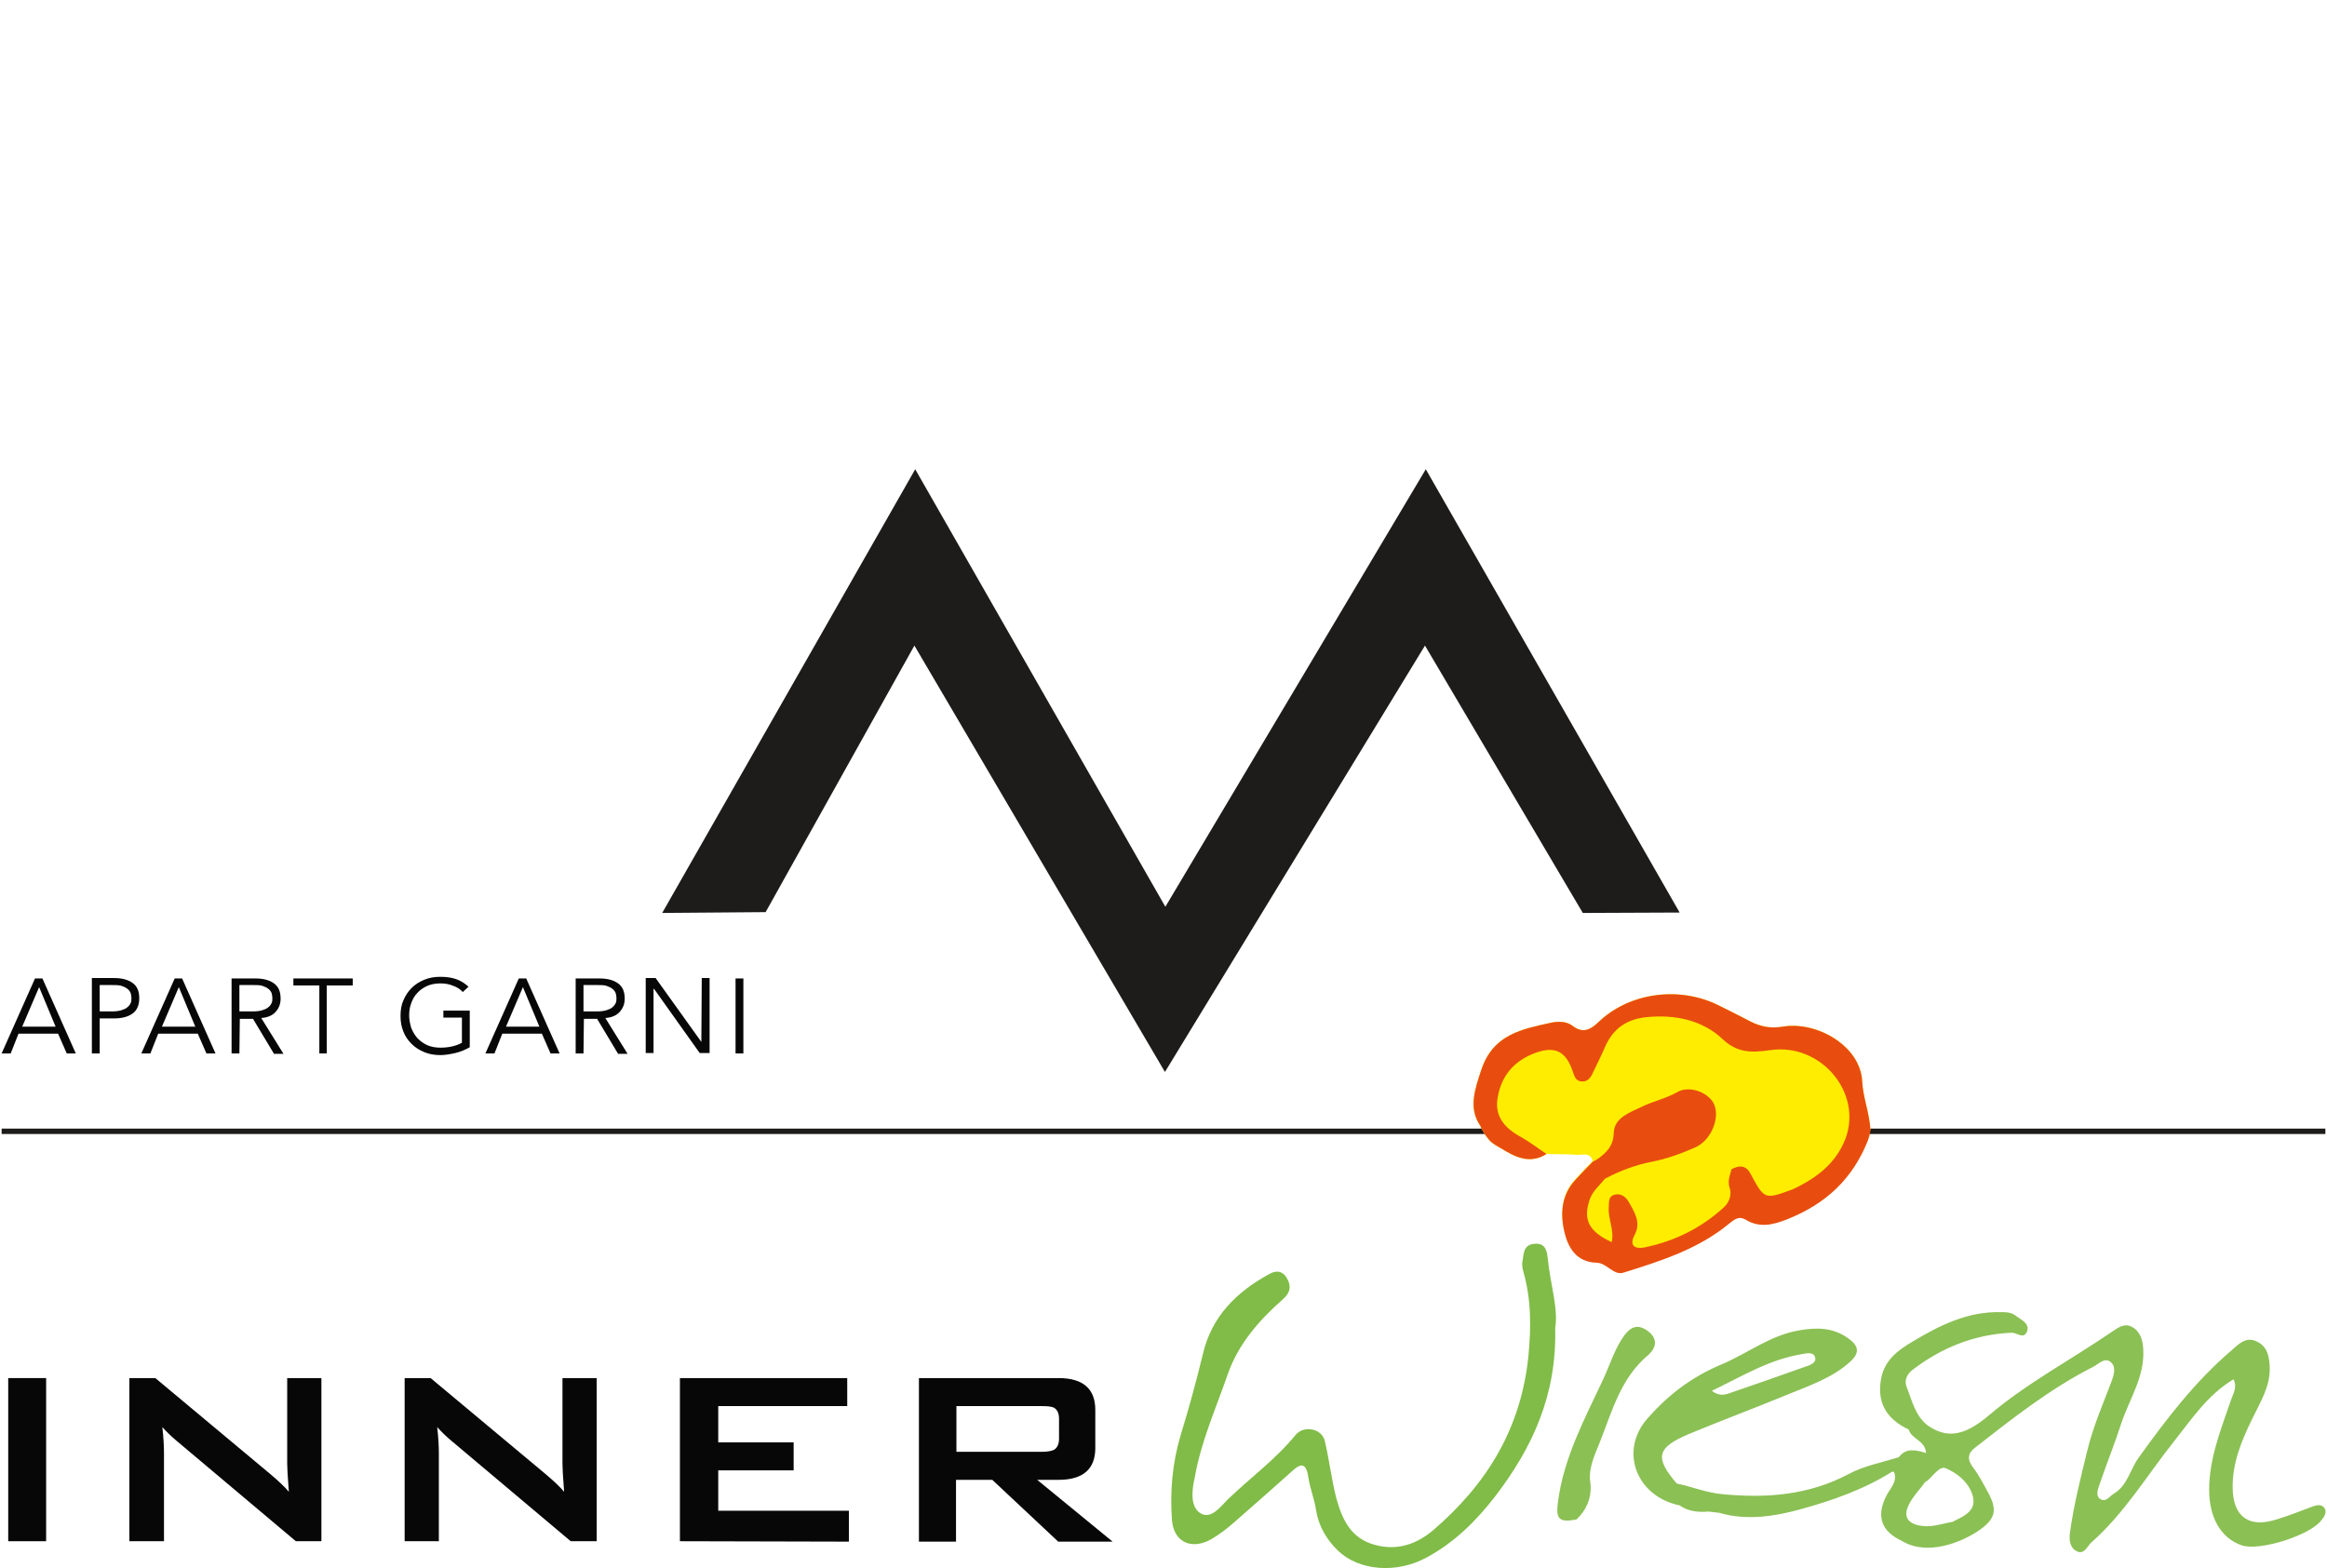
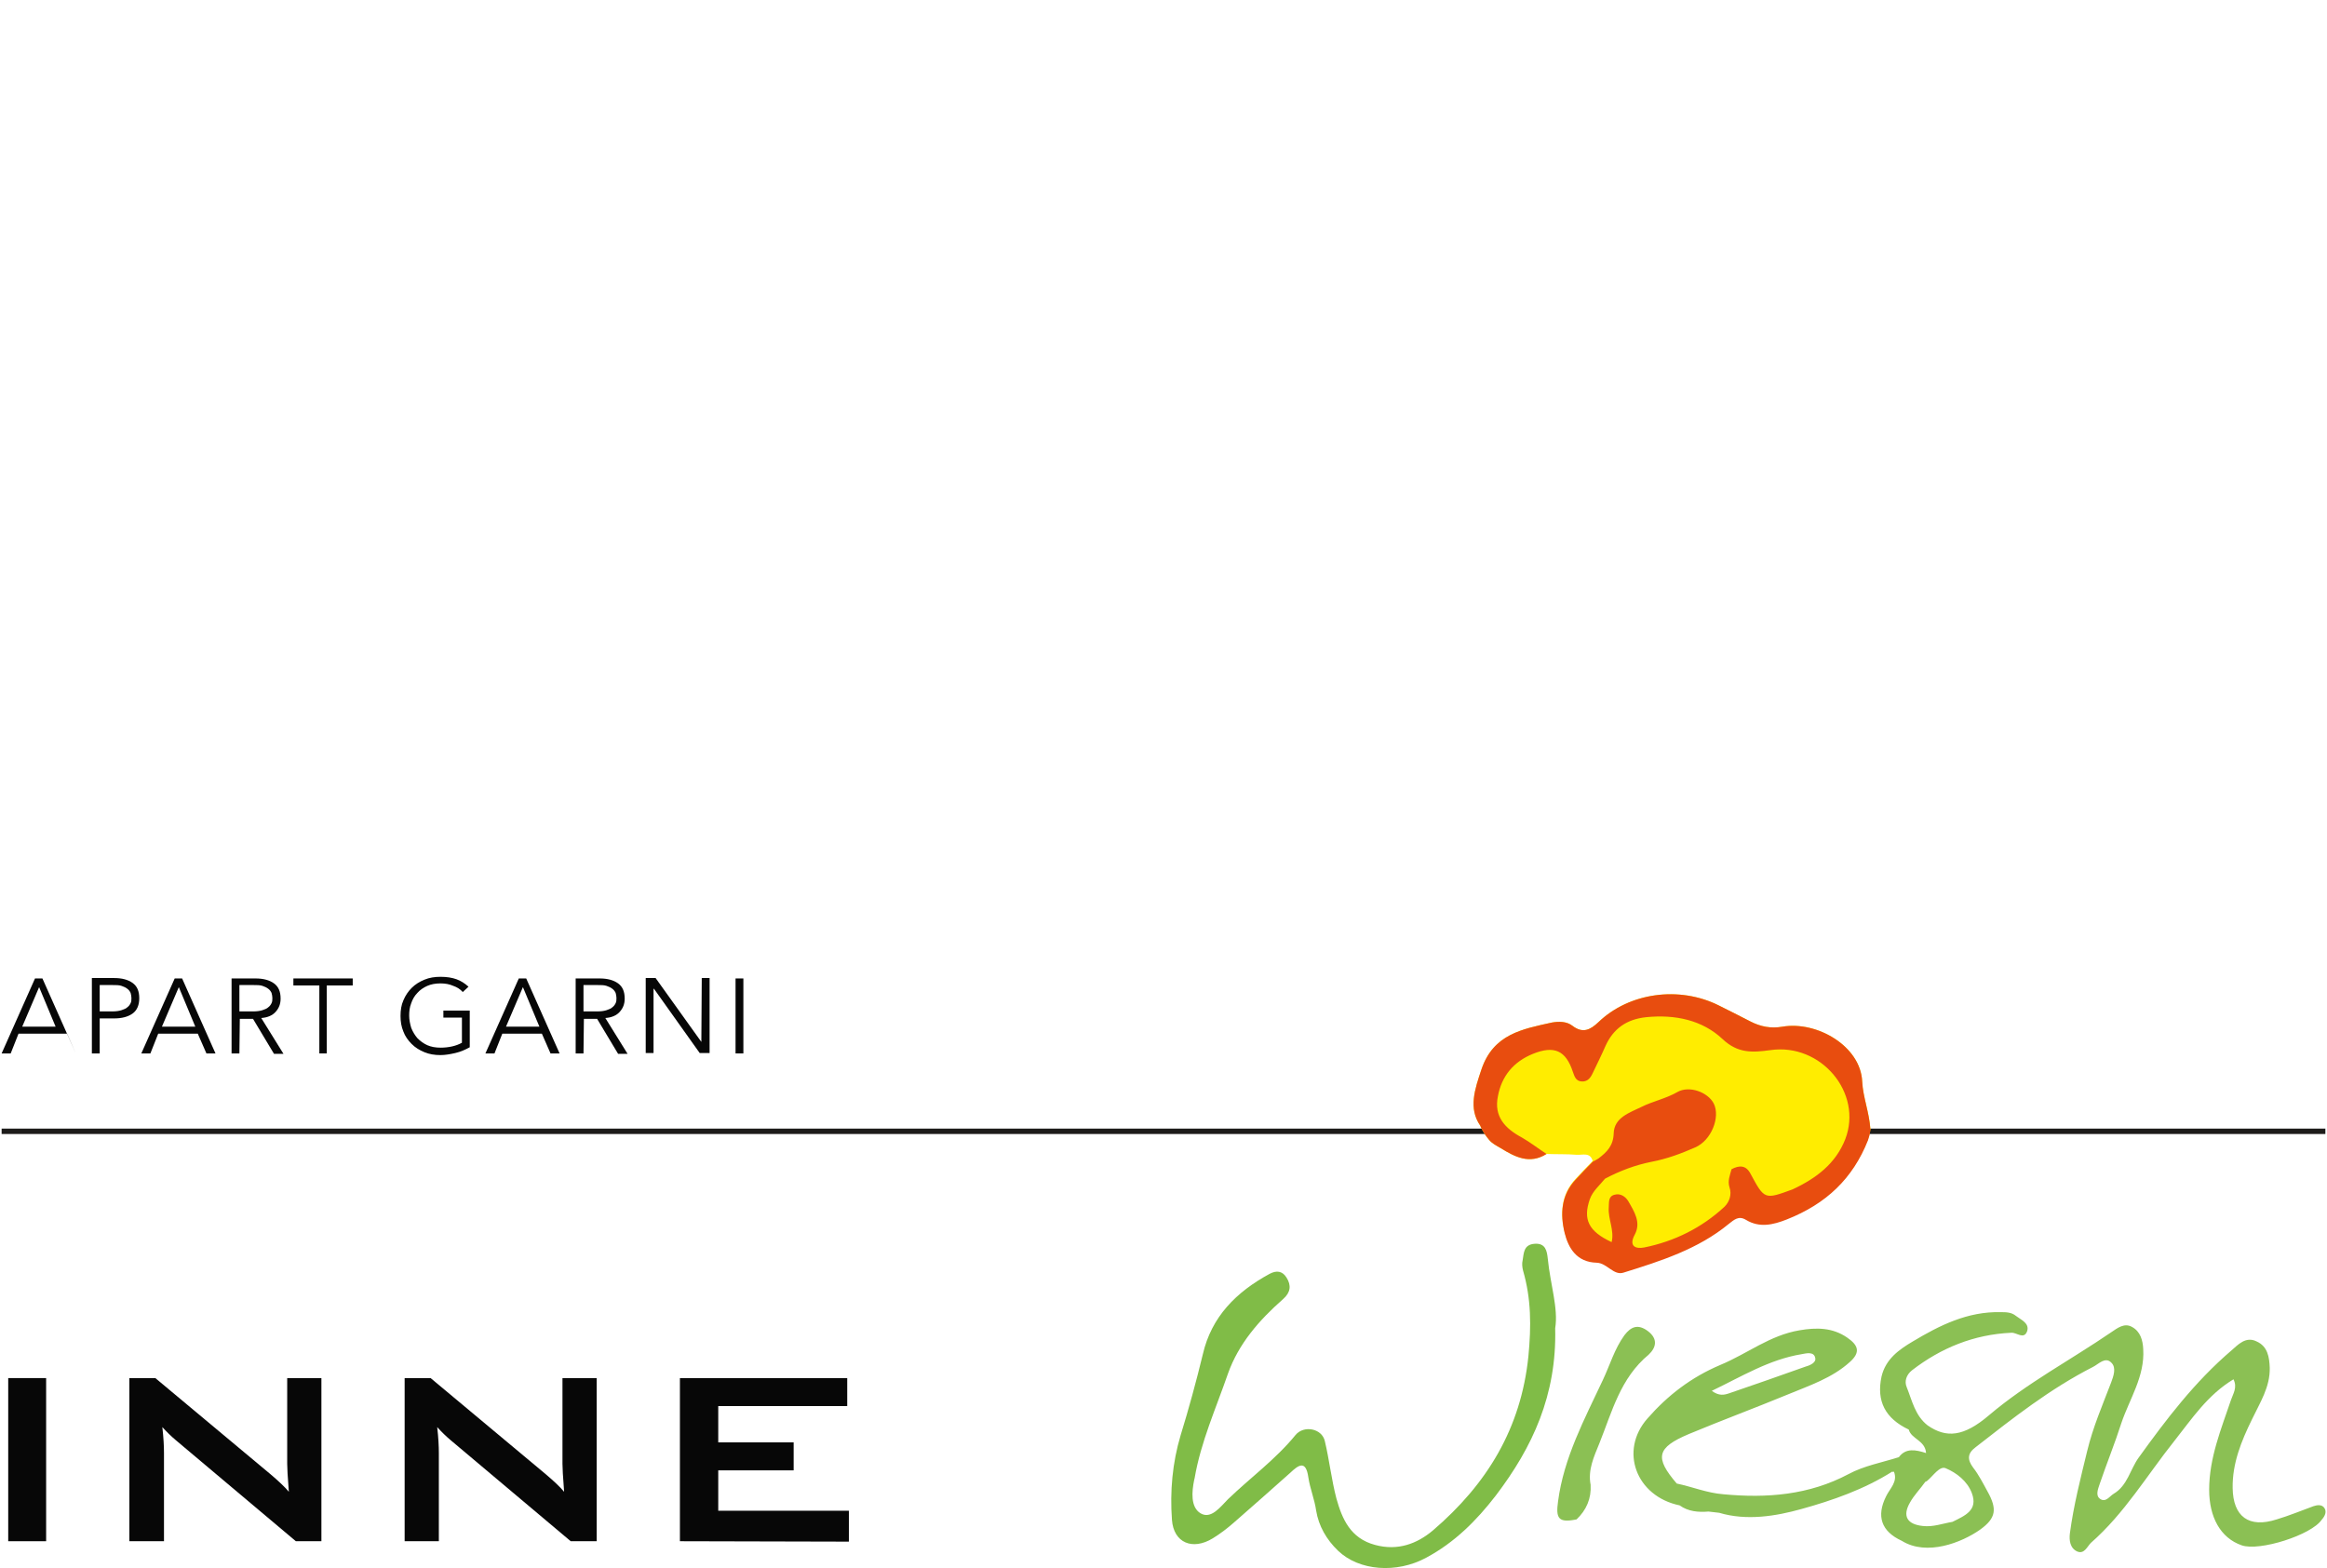
<svg xmlns="http://www.w3.org/2000/svg" version="1.1" id="Ebene_1" x="0px" y="0px" viewBox="0 0 563.9 380.6" style="enable-background:new 0 0 563.9 380.6;" xml:space="preserve" width="500" height="337">
  <style type="text/css">
	.st0{fill:none;stroke:#1D1C1A;stroke-width:1.311;stroke-miterlimit:10;}
	.st1{fill-rule:evenodd;clip-rule:evenodd;fill:#FFED00;}
	.st2{fill-rule:evenodd;clip-rule:evenodd;fill:#E84D0F;}
	.st3{fill-rule:evenodd;clip-rule:evenodd;fill:#80BC47;}
	.st4{fill-rule:evenodd;clip-rule:evenodd;fill:#8BC054;}
	.st5{fill:#070707;}
	.st6{fill-rule:evenodd;clip-rule:evenodd;fill:#1D1C1A;}
</style>
  <g>
    <line class="st0" x1="0" y1="274.6" x2="563.9" y2="274.6" />
    <path class="st1" d="M451.5,262.5c-0.4-8.6-11-14.7-19.3-13.3c-2.9,0.5-5.4,0-7.9-1.3s-5.1-2.6-7.7-3.9c-9.5-4.7-21.6-3.1-29.1,4.1   c-2,1.9-3.8,2.8-6.3,0.9c-1.4-1.1-3.3-1.1-5-0.8c-7.2,1.6-14.2,2.8-17.1,11.4c-1.6,4.8-3.2,9.4-0.3,13.6c0.2,0.4,0.6,1.6,2.1,3.4   c0.7,0.9,1.7,1.4,2.9,2.1c3.4,2.1,7,4,11.1,1.4l0,0l0,0c2.4,0.1,4.9,0,7.3,0.2c1.4,0.1,3.3-0.7,3.9,1.5l0,0   c-1.4,1.4-2.7,2.8-4.1,4.3c-3.6,3.8-3.8,8.5-2.7,13c0.9,3.6,2.9,7.1,7.8,7.2c2.5,0.1,4.1,3.2,6.5,2.4c9-2.8,18.1-5.7,25.5-11.8   c1.3-1,2.4-2.1,4.2-1c3.3,2,6.6,1.2,9.9-0.1c9.6-3.8,16-9.9,19.7-19.2c0.2-0.6,0.5-1.5,0.6-2.6   C453.2,269.9,451.7,266.4,451.5,262.5z" />
    <path class="st2" d="M451.5,262.5c-0.4-8.6-11-14.7-19.3-13.3c-2.9,0.5-5.4,0-7.9-1.3s-5.1-2.6-7.7-3.9c-9.5-4.7-21.6-3.1-29.1,4.1   c-2,1.9-3.8,2.8-6.3,0.9c-1.4-1.1-3.3-1.1-5-0.8c-7.2,1.6-14.2,2.8-17.1,11.4c-1.6,4.8-3.2,9.4-0.3,13.6c0.2,0.4,0.6,1.6,2.1,3.4   c0.7,0.9,1.7,1.4,2.9,2.1c3.4,2.1,7,4,11.1,1.4c-2-1.3-3.9-2.8-6-4c-4.1-2.2-6.8-5.1-5.8-10c0.9-4.9,3.8-8.4,8.5-10.3   c5.2-2.1,8-0.8,9.7,4.4c0.4,1.1,0.7,2.2,2.1,2.3c1.4,0.1,2.1-0.8,2.6-1.8c1.1-2.3,2.2-4.5,3.2-6.8c1.9-4.2,5.1-6.5,9.9-7   c7-0.7,13.6,0.7,18.5,5.3c3.7,3.5,7.2,3.3,11.6,2.7c12.3-1.8,22.5,10.4,18.2,21.6c-2.3,5.9-7,9.5-12.8,12.2   c-6.8,2.5-6.8,2.5-10.2-3.8c-1.1-2.1-2.7-2.1-4.6-1.1c-0.4,1.5-1,2.8-0.5,4.4c0.6,1.7,0,3.5-1.2,4.7c-5.5,5.1-12.1,8.4-19.5,9.9   c-2.1,0.4-3.8-0.3-2.3-3.1c1.6-3-0.1-5.6-1.6-8.2c-0.7-1.1-1.9-1.9-3.3-1.5c-1.6,0.4-1.3,1.9-1.4,3.1c-0.2,2.8,1.4,5.5,0.7,8.4   c-5.6-2.6-7-5.5-5.3-10.4c0.7-2,2.4-3.4,3.7-5c3.6-1.9,7.3-3.3,11.3-4.1c3.7-0.7,7.2-2,10.6-3.5c3.9-1.7,6.1-7.3,4.5-10.6   c-1.4-2.8-6-4.5-8.9-2.8c-2.8,1.6-5.9,2.2-8.7,3.6c-2.9,1.4-6.6,2.6-6.7,6.4c-0.1,3-1.6,4.5-3.7,6.1l0,0c-0.5,0.3-1,0.6-1.4,0.8   c-1.4,1.4-2.7,2.8-4.1,4.3c-3.6,3.8-3.8,8.5-2.7,13c0.9,3.6,2.9,7.1,7.8,7.2c2.5,0.1,4.1,3.2,6.5,2.4c9-2.8,18.1-5.7,25.5-11.8   c1.3-1,2.4-2.1,4.2-1c3.3,2,6.6,1.2,9.9-0.1c9.6-3.8,16-9.9,19.7-19.2c0.2-0.6,0.5-1.5,0.6-2.6   C453.2,269.9,451.7,266.4,451.5,262.5z" />
    <path class="st3" d="M377,322.4c0.4,16.2-5.5,28.9-14.4,40.6c-4.7,6.1-10,11.4-16.9,15.1c-7.2,3.9-16.3,3.2-21.4-1.7   c-2.8-2.7-4.7-6-5.3-9.7c-0.4-2.8-1.5-5.4-1.9-8.1c-0.6-4.3-2.4-3-4.4-1.1c-4.5,4-9.1,8.1-13.7,12.1c-1.6,1.4-3.3,2.7-5.1,3.8   c-4.9,3-9.5,1.1-9.9-4.5c-0.5-6.9,0.1-13.8,2.1-20.5c2-6.5,3.8-13.1,5.4-19.7c2.1-9.1,8.1-15.1,16.2-19.5c1.7-0.9,3.1-0.7,4.1,0.9   c1.2,1.9,1,3.6-0.8,5.2c-5.8,5.1-10.8,10.8-13.4,18.1c-2.9,8.4-6.6,16.6-8.1,25.4c0,0.1-0.1,0.3-0.1,0.4c-0.6,2.9-0.9,6.6,1.5,8.1   c2.6,1.6,4.9-1.6,6.7-3.4c5.4-5.2,11.6-9.7,16.4-15.6c2-2.4,6.4-1.6,7.1,1.5c1.1,4.6,1.6,9.3,2.8,13.9c1.4,5,3.4,9.7,9.4,11.3   c5.5,1.5,10.2-0.3,14-3.5c13.2-11.3,21.4-24.8,23.2-42.3c0.7-7.3,0.7-13.9-1.3-20.8c-0.2-0.8-0.3-1.7-0.1-2.5   c0.3-1.7,0.2-3.8,2.9-4s3,1.8,3.2,3.6C375.8,311.7,377.8,317.6,377,322.4z" />
    <path class="st4" d="M399.5,323.1c-2.4-1.8-4.1-1.1-5.7,1c-2.4,3.3-3.5,7.2-5.2,10.8c-4.5,9.6-9.5,18.9-10.9,29.5   c-0.6,4.2,0.1,5.3,4.5,4.4c2.4-2.3,3.6-5.1,3.4-8.4c-0.7-3.6,0.8-6.8,2.1-10c3.1-7.7,5.1-15.9,12-21.6   C401.5,327.1,402,325,399.5,323.1z" />
    <g>
      <path class="st5" d="M1.6,374.1v-39.6h9.2v39.6H1.6z" />
      <path class="st5" d="M31,374.1v-39.6h6.3l27.9,23.3c2,1.7,3.5,3.1,4.5,4.3c-0.3-3.7-0.4-6-0.4-6.8v-20.8h8.3v39.6h-6.2l-29.1-24.5    c-1.2-1-2.3-2.1-3.3-3.2c0.3,2.6,0.4,4.7,0.4,6.3v21.4L31,374.1L31,374.1z" />
      <path class="st5" d="M97.8,374.1v-39.6h6.3l27.9,23.3c2,1.7,3.5,3.1,4.5,4.3c-0.3-3.7-0.4-6-0.4-6.8v-20.8h8.3v39.6h-6.3    L109,349.6c-1.2-1-2.3-2.1-3.3-3.2c0.3,2.6,0.4,4.7,0.4,6.3v21.4L97.8,374.1L97.8,374.1z" />
      <path class="st5" d="M164.6,374.1v-39.6h40.6v6.8h-31.3v8.8h18.3v6.8h-18.3v9.8h31.7v7.5L164.6,374.1L164.6,374.1z" />
-       <path class="st5" d="M222.6,374.1v-39.6h33.9c5.9,0,8.9,2.6,8.9,7.7v9.3c0,5.1-3,7.7-8.9,7.7h-5.2l18.3,15h-13.2l-16-15h-8.8v15    h-9L222.6,374.1L222.6,374.1z M252.4,341.3h-20.7v11.1h20.7c1.4,0,2.4-0.2,3-0.5c0.8-0.5,1.2-1.4,1.2-2.7v-4.8    c0-1.3-0.4-2.2-1.2-2.7C254.8,341.4,253.8,341.3,252.4,341.3z" />
    </g>
    <path class="st4" d="M563.7,366.1c-0.6-1-1.8-0.8-2.7-0.5c-3,1.1-5.9,2.3-8.9,3.2c-6.8,2.2-10.6-0.7-10.7-7.6   c-0.1-6,2.1-11.4,4.7-16.7c1.9-4,4.4-7.8,4.3-12.5c-0.1-2.6-0.5-5.2-3.2-6.4c-2.6-1.3-4.5,0.8-6.1,2.2c-8.9,7.6-15.8,16.7-22.5,26   c-2.1,2.9-2.7,6.8-6.1,8.8c-1,0.6-1.9,2.2-3.3,1.2c-1.1-0.8-0.5-2.3-0.1-3.5c1.7-5,3.7-9.9,5.3-14.9c2-5.9,5.7-11.3,5.3-17.9   c-0.1-2.2-0.7-4.3-2.7-5.4c-1.9-1.1-3.6,0.3-5.1,1.3c-9.8,6.7-20.4,12.3-29.6,20.1c-6.2,5.3-10.4,5.6-14.9,2.5   c-3.1-2.4-3.8-6.1-5.1-9.3c-0.6-1.4-0.1-3,1.3-4.1c7-5.4,15-8.7,24.1-9.1c1.3-0.1,3,1.7,3.8-0.3c0.7-2-1.4-2.8-2.7-3.8   c-1.1-0.9-2.4-0.9-3.7-0.9c-8-0.2-14.8,3.2-21.3,7.1c-3.4,2-6.6,4.3-7.6,8.5c-1.3,6,0.9,10.2,6.6,12.9l0,0c0.6,2.3,4,2.6,4.2,5.7   c-2.5-0.8-4.9-1.3-6.6,1l0,0c-4.1,1.3-8.5,2.1-12.2,4.1c-9.6,5.1-19.8,5.9-30.4,4.9c-3.9-0.3-7.5-1.8-11.3-2.6l0,0   c-5.4-6.3-4.9-8.7,2.9-12c7.9-3.3,16-6.3,24-9.6c5.3-2.2,10.8-4,15.1-7.9c2.7-2.4,2-4.1-0.6-5.9c-3.6-2.5-7.5-2.5-11.6-1.8   c-7.2,1.2-12.7,5.7-19.2,8.4c-7.1,3-12.8,7.4-17.7,13c-6.9,7.8-2.8,18.9,7.8,21.1c2.1,1.5,4.5,1.7,7,1.5l0,0l0,0   c0.9,0.1,1.8,0.2,2.6,0.3c6.7,2,13.8,0.8,19.9-0.9c7.6-2.1,15.3-4.8,22.1-9.1l0,0l0.2,0.1l0.2-0.1c1,2.5-1,4.1-1.9,6   c-2.4,4.8-1.2,8.5,3.8,10.8c6.1,3.8,14.6,0.4,19-2.7c3.9-2.8,4.2-5,1.8-9.3c-1.1-2-2.1-4-3.5-5.8c-1.4-1.9-1.4-3.4,0.6-4.9   c9.1-7.1,18.1-14.2,28.5-19.5c1.4-0.7,3-2.6,4.5-1c1.2,1.2,0.5,3.2-0.1,4.8c-2.1,5.5-4.4,10.8-5.8,16.6c-1.6,6.6-3.3,13.2-4.2,20   c-0.2,1.6,0,3.6,1.8,4.4c1.7,0.7,2.4-1.2,3.3-2.1c8.2-7.2,13.6-16.4,20.3-24.8c4.2-5.3,8-11.1,14.3-14.9c1,2-0.1,3.5-0.6,5   c-2.4,7.1-5.3,14.1-5.3,21.8c0,6.6,2.7,11.7,7.9,13.5c4.3,1.5,16.9-2.5,19.4-6.2C563.9,367.9,564.2,366.9,563.7,366.1z    M436.8,328.7c1.1-0.2,3-0.7,3.3,0.9c0.3,1.1-1.2,1.8-2.3,2.1c-6.2,2.2-12.4,4.4-18.6,6.5c-1.2,0.4-2.4,0.7-4.2-0.6   C422.3,334.1,428.9,330,436.8,328.7z M478.1,362.4c1.6,4.2-1.7,5.5-4.7,7c-2.4,0.4-4.7,1.3-7.2,1c-3.8-0.4-5-2.4-3.1-5.7   c1-1.8,2.5-3.3,3.7-5c0.1-0.1,0.3-0.1,0.4-0.2c1.5-1.2,3.1-3.8,4.6-3.1C474.4,357.5,477,359.5,478.1,362.4z" />
-     <polygon class="st6" points="160.3,221.6 221.7,113.9 282.4,220.1 345.6,113.9 407.2,221.5 383.7,221.6 345.4,156.7 282.3,260.2    221.5,156.7 185.4,221.4  " />
    <g>
-       <path class="st5" d="M2.2,255.7H0l8.1-18.2h1.8l8.1,18.2h-2.2l-2.1-4.8H4.1L2.2,255.7z M5,249.2h8.1l-4-9.6L5,249.2z" />
+       <path class="st5" d="M2.2,255.7H0l8.1-18.2h1.8l8.1,18.2l-2.1-4.8H4.1L2.2,255.7z M5,249.2h8.1l-4-9.6L5,249.2z" />
      <path class="st5" d="M21.9,237.4h5.4c1.9,0,3.4,0.4,4.5,1.2c1.1,0.8,1.6,2,1.6,3.7c0,1.6-0.5,2.9-1.6,3.7s-2.6,1.2-4.5,1.2h-3.5    v8.5h-1.9C21.9,255.7,21.9,237.4,21.9,237.4z M23.8,245.5h3.1c0.8,0,1.6-0.1,2.2-0.3s1.1-0.4,1.4-0.7c0.4-0.3,0.6-0.6,0.8-1    s0.2-0.8,0.2-1.3c0-0.4-0.1-0.8-0.2-1.2c-0.2-0.4-0.4-0.7-0.8-1s-0.8-0.5-1.4-0.7s-1.3-0.2-2.2-0.2h-3.1V245.5z" />
      <path class="st5" d="M36.1,255.7h-2.2l8.1-18.2h1.8l8.1,18.2h-2.2l-2.1-4.8H38L36.1,255.7z M38.9,249.2H47l-4-9.6L38.9,249.2z" />
      <path class="st5" d="M57.7,255.7h-1.9v-18.2h5.8c1.9,0,3.4,0.4,4.5,1.2s1.6,2,1.6,3.7c0,1.3-0.4,2.3-1.2,3.2    c-0.8,0.9-2,1.4-3.5,1.5l5.4,8.7h-2.3l-5.1-8.5h-3.2L57.7,255.7L57.7,255.7L57.7,255.7z M57.7,245.5h3.4c0.8,0,1.6-0.1,2.2-0.3    c0.6-0.2,1.1-0.4,1.4-0.7c0.4-0.3,0.6-0.6,0.8-1s0.2-0.8,0.2-1.3c0-0.4-0.1-0.8-0.2-1.2c-0.2-0.4-0.4-0.7-0.8-1s-0.8-0.5-1.4-0.7    c-0.6-0.2-1.3-0.2-2.2-0.2h-3.4V245.5z" />
      <path class="st5" d="M79,255.7h-1.9v-16.5h-6.3v-1.7h14.4v1.7h-6.3v16.5H79z" />
      <path class="st5" d="M111.9,240.8c-0.6-0.7-1.4-1.2-2.3-1.5c-0.9-0.4-1.9-0.6-3.1-0.6s-2.3,0.2-3.2,0.6s-1.8,1-2.4,1.7    c-0.7,0.7-1.2,1.6-1.5,2.5c-0.4,1-0.5,2-0.5,3s0.2,2,0.5,3c0.4,1,0.9,1.8,1.5,2.5c0.7,0.7,1.5,1.3,2.4,1.7s2,0.6,3.2,0.6    c1,0,1.9-0.1,2.8-0.3s1.7-0.5,2.4-0.9V247h-4.5v-1.7h6.4v8.9c-1.1,0.6-2.2,1.1-3.5,1.4c-1.3,0.3-2.5,0.5-3.6,0.5    c-1.4,0-2.7-0.2-3.9-0.7s-2.2-1.1-3.1-2s-1.6-1.9-2-3c-0.5-1.2-0.7-2.4-0.7-3.8s0.2-2.7,0.7-3.8c0.5-1.2,1.2-2.2,2-3    c0.9-0.9,1.9-1.5,3.1-2s2.5-0.7,3.9-0.7c1.5,0,2.8,0.2,3.9,0.6c1.1,0.4,2,1,2.9,1.8L111.9,240.8z" />
      <path class="st5" d="M119.6,255.7h-2.2l8.1-18.2h1.8l8.1,18.2h-2.2l-2.1-4.8h-9.6L119.6,255.7z M122.4,249.2h8.1l-4-9.6    L122.4,249.2z" />
      <path class="st5" d="M141.2,255.7h-1.9v-18.2h5.8c1.9,0,3.4,0.4,4.5,1.2s1.6,2,1.6,3.7c0,1.3-0.4,2.3-1.2,3.2s-2,1.4-3.5,1.5    l5.4,8.7h-2.3l-5.1-8.5h-3.2L141.2,255.7L141.2,255.7z M141.2,245.5h3.4c0.8,0,1.6-0.1,2.2-0.3c0.6-0.2,1.1-0.4,1.4-0.7    c0.4-0.3,0.6-0.6,0.8-1s0.2-0.8,0.2-1.3c0-0.4-0.1-0.8-0.2-1.2c-0.2-0.4-0.4-0.7-0.8-1s-0.8-0.5-1.4-0.7s-1.3-0.2-2.2-0.2h-3.4    V245.5z" />
      <path class="st5" d="M169.8,252.9L169.8,252.9l0.1-15.5h1.9v18.2h-2.4L158.3,240h-0.1v15.6h-1.9v-18.2h2.4L169.8,252.9z" />
      <path class="st5" d="M180,255.7h-1.9v-18.2h1.9V255.7z" />
    </g>
  </g>
</svg>